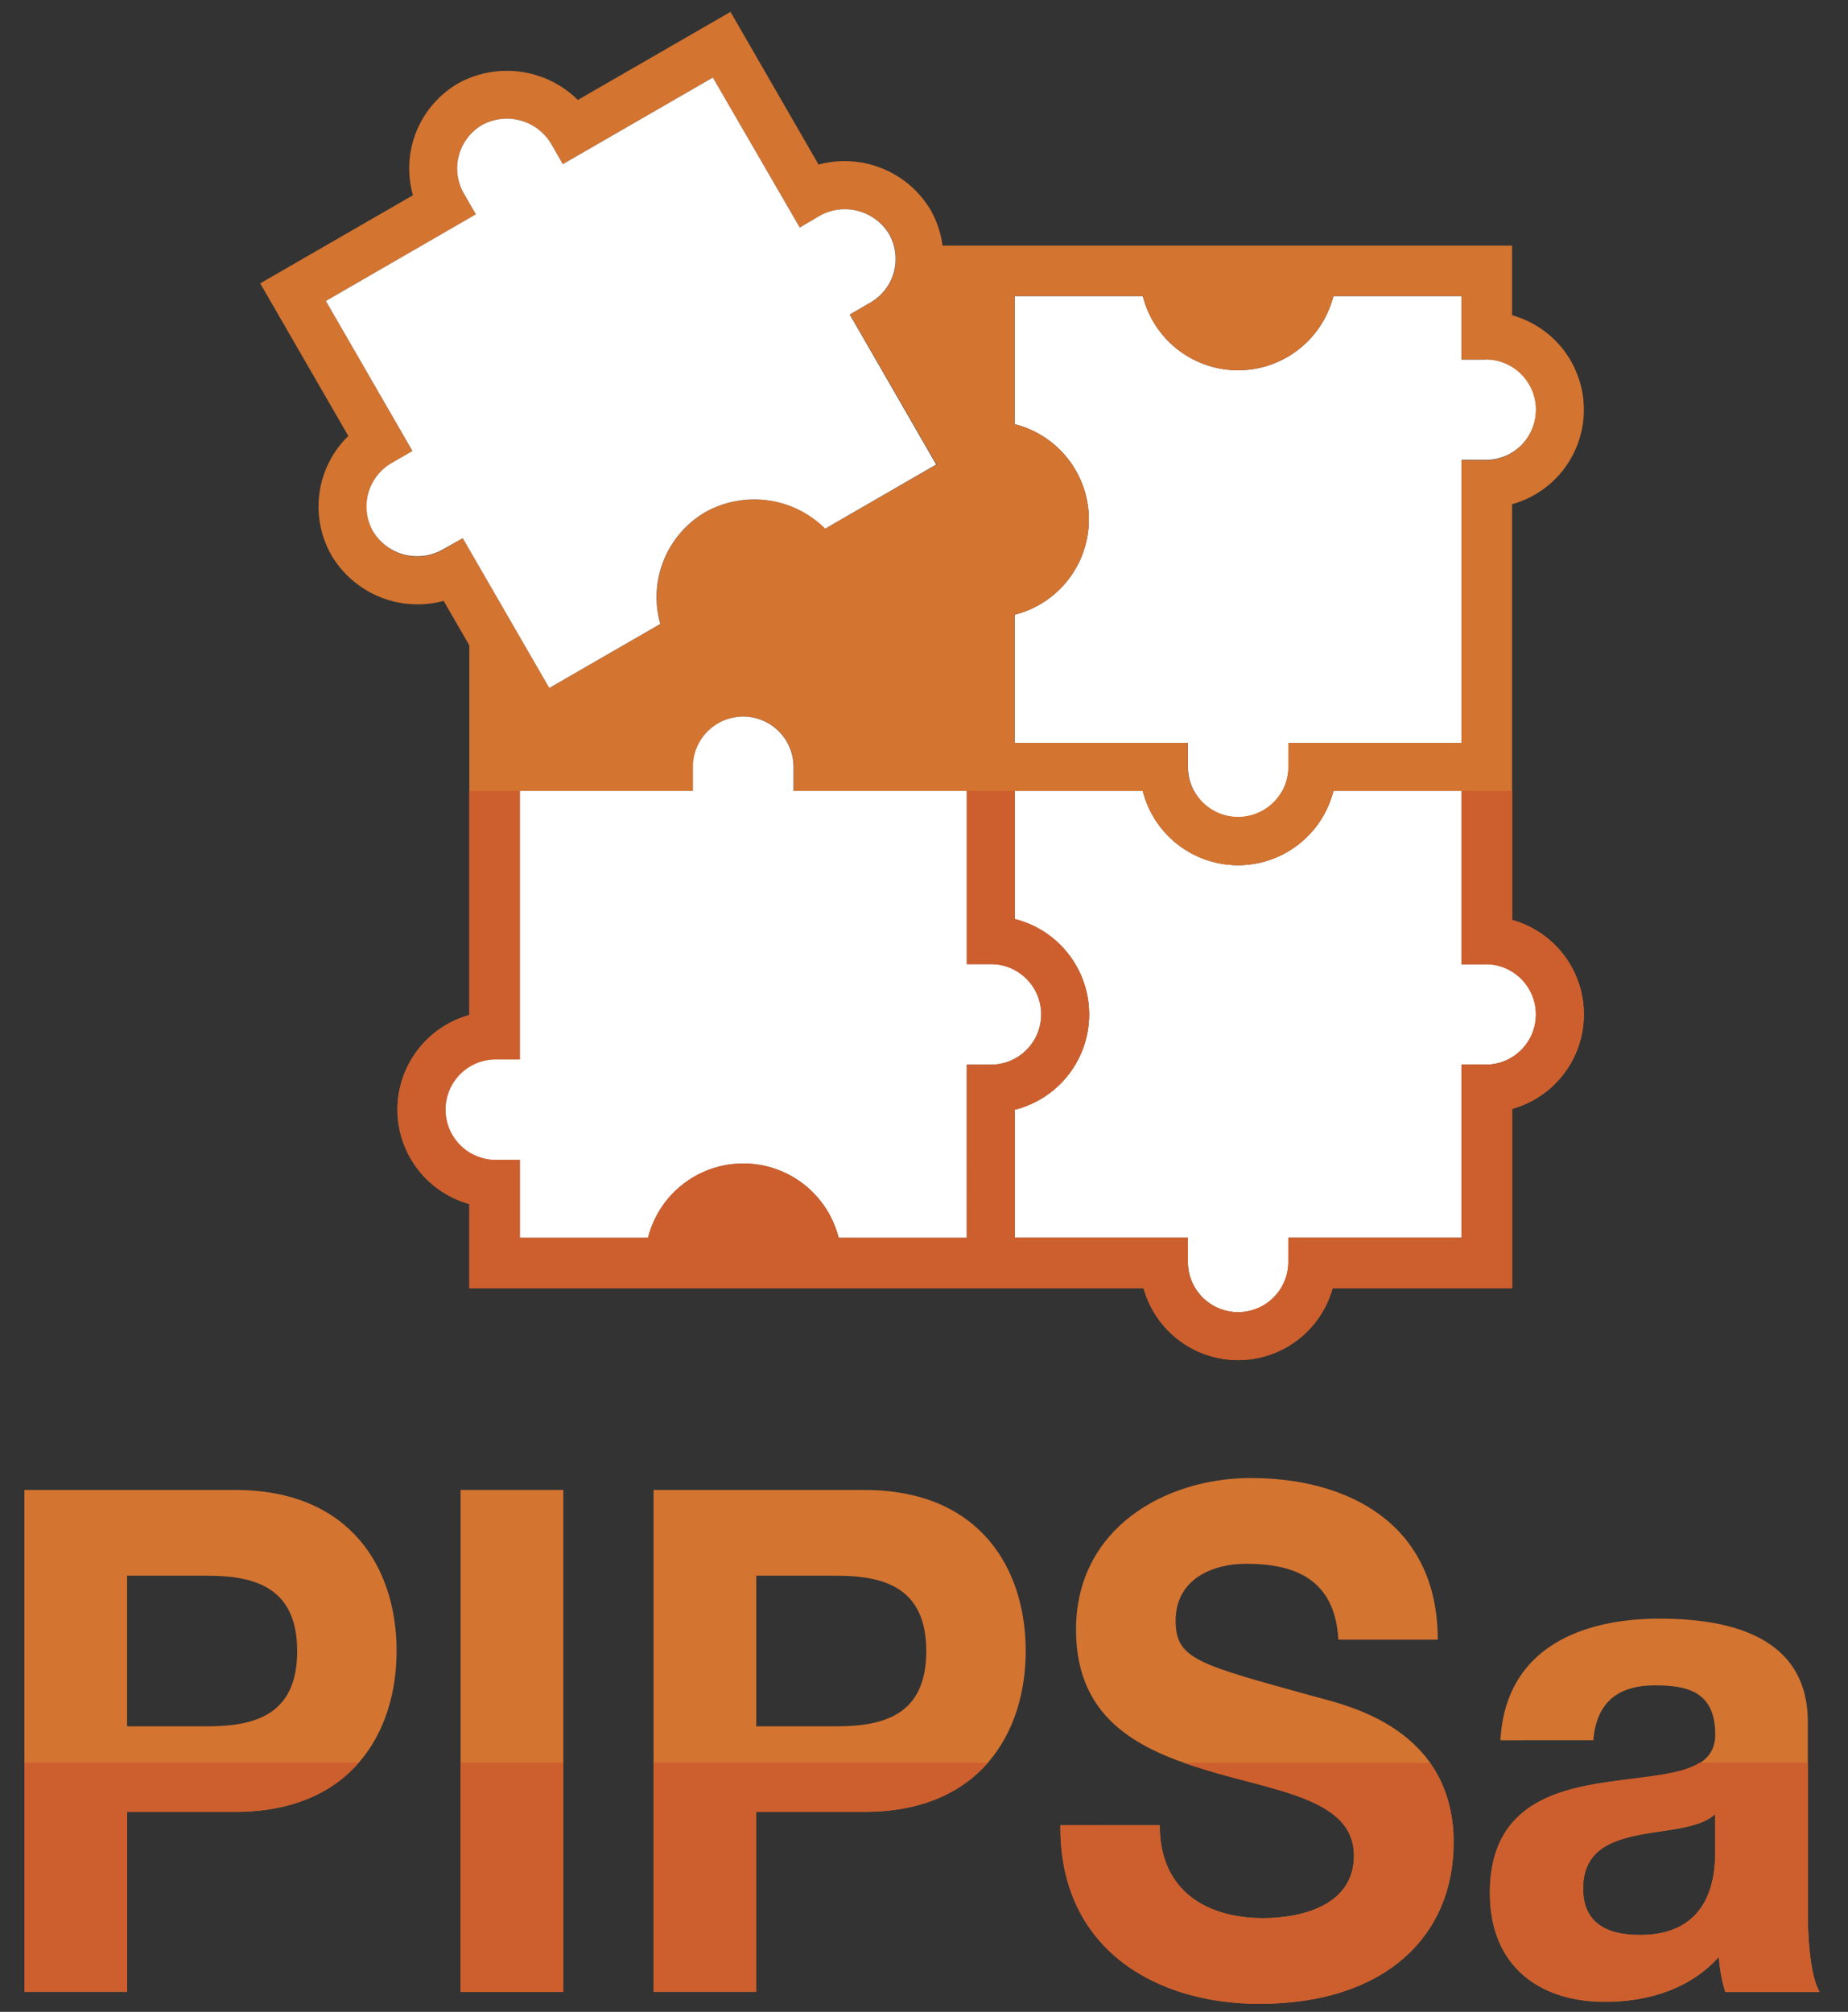
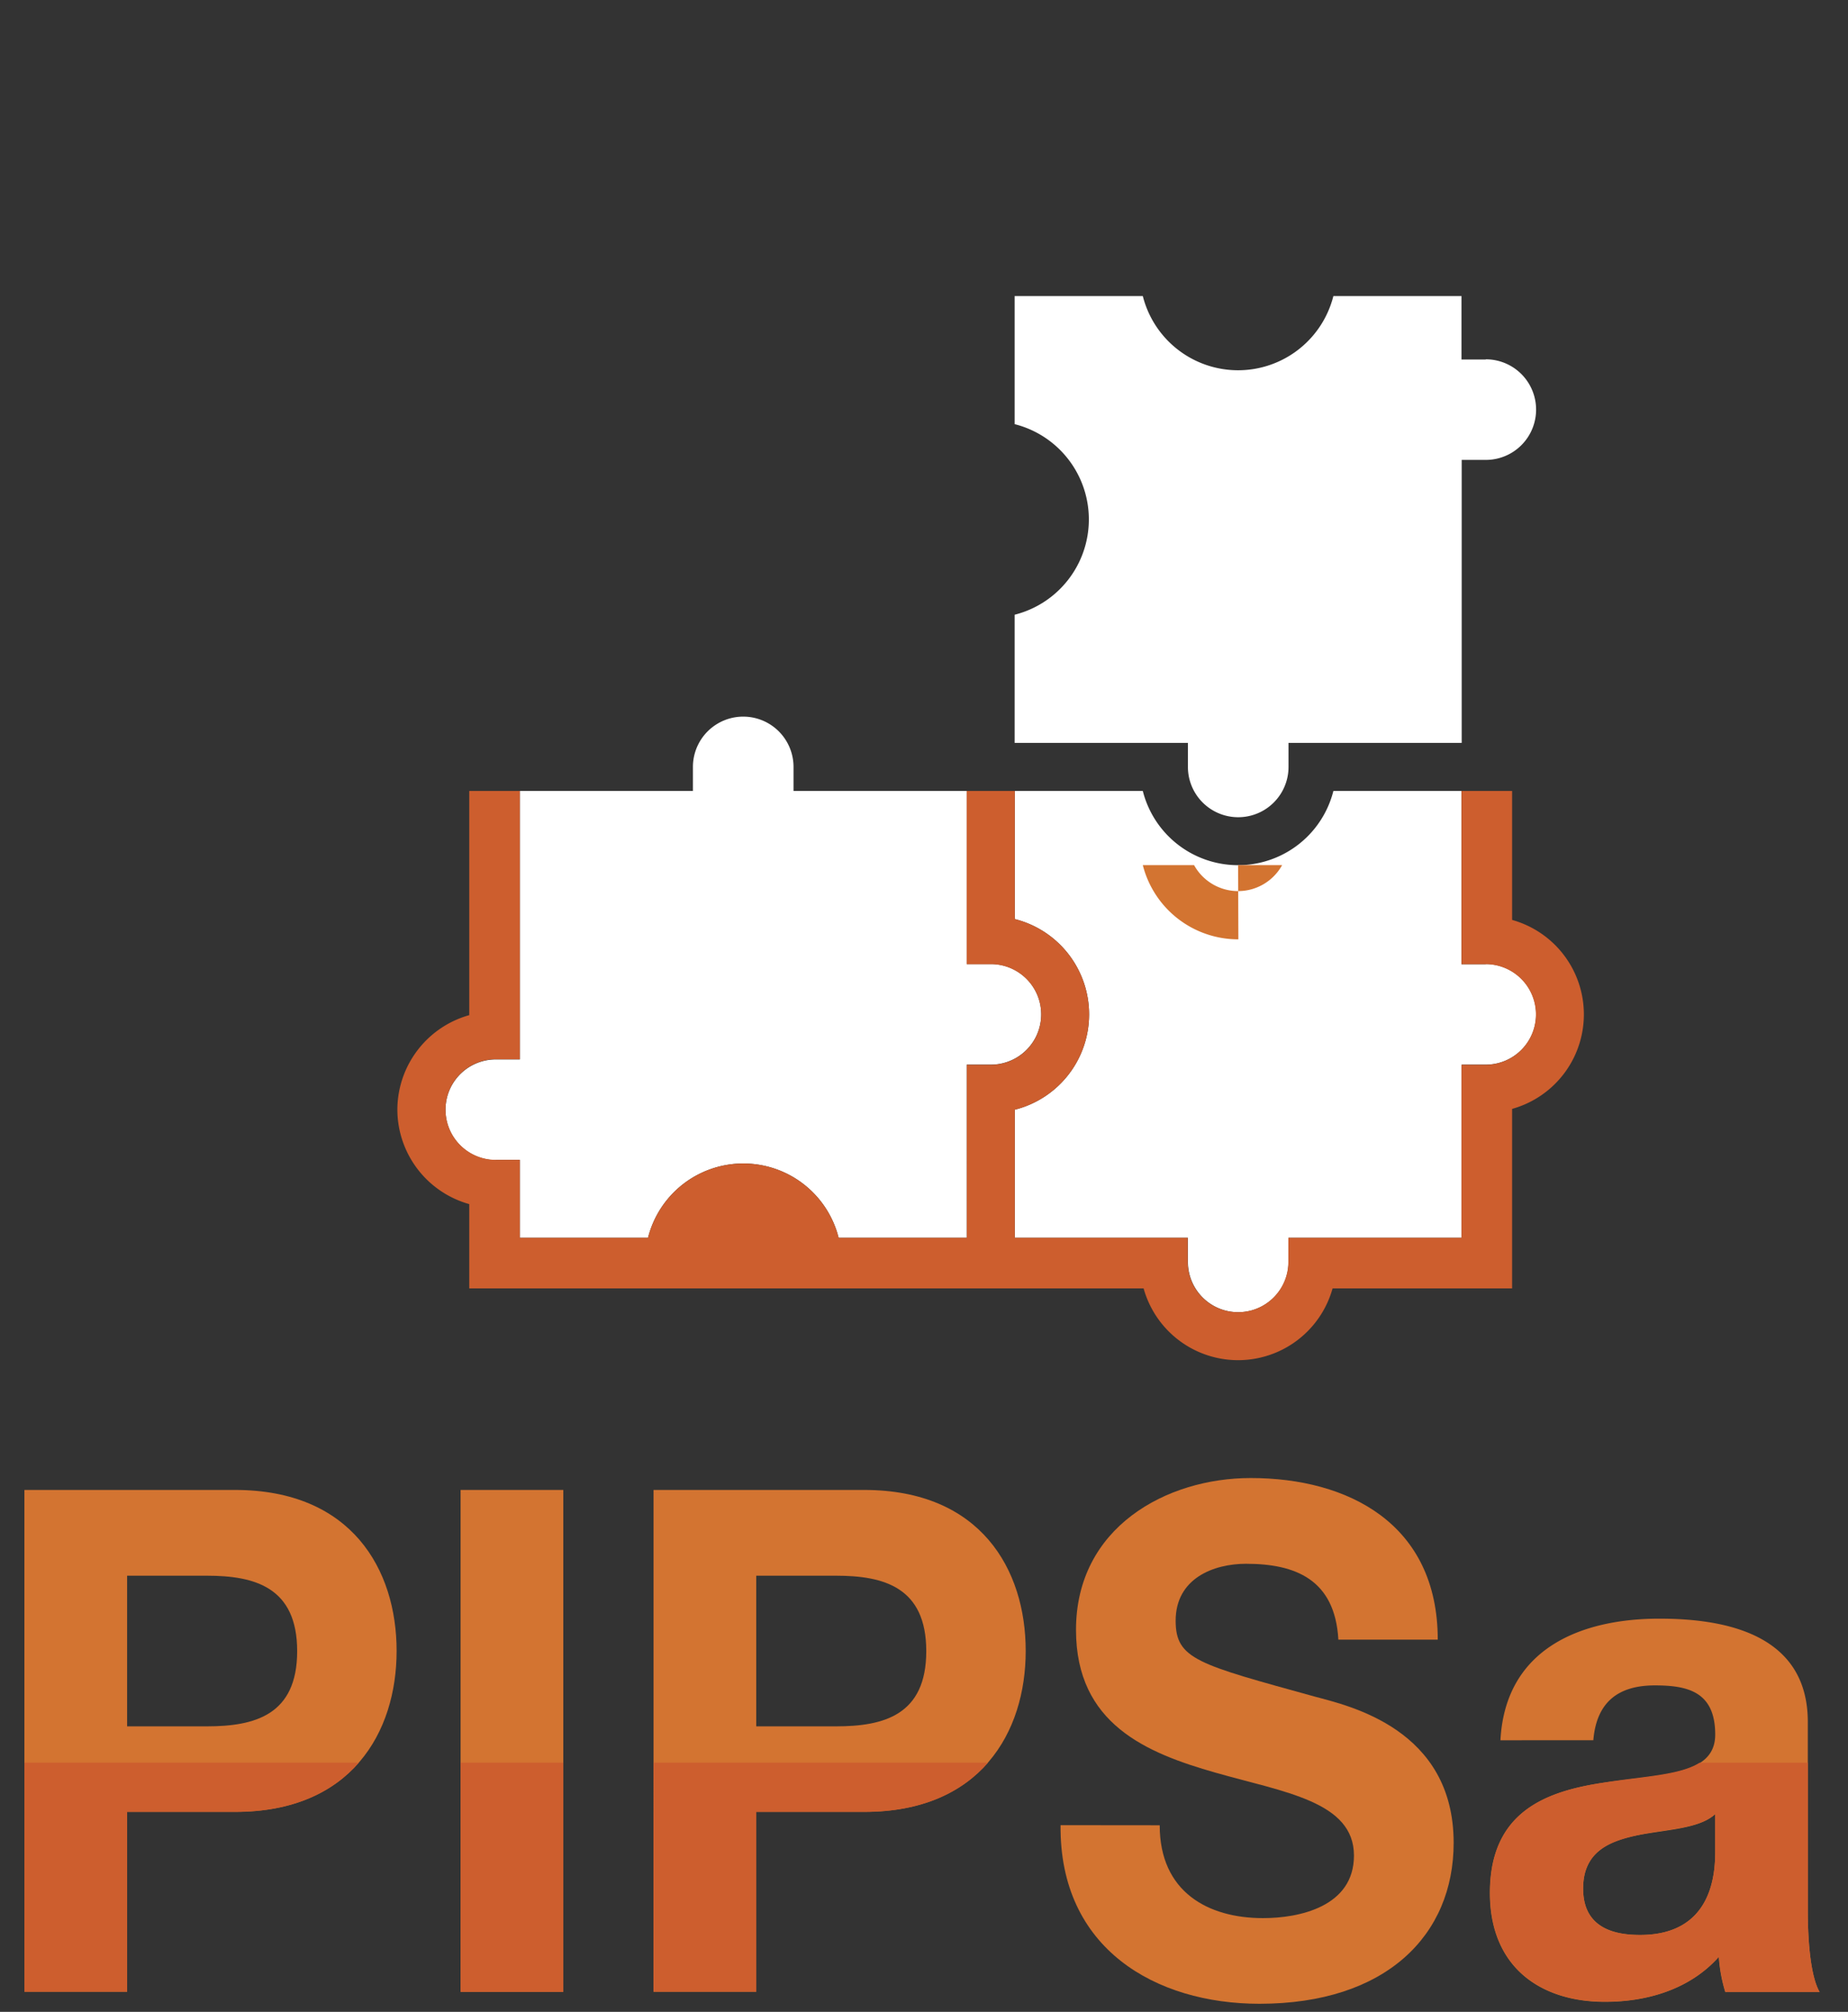
<svg xmlns="http://www.w3.org/2000/svg" id="Calque_1" data-name="Calque 1" viewBox="0 0 367.4 400">
  <rect x="0" y="0" width="367.4" height="400" fill="#333333" stroke="none" />
  <defs>
    <style>.cls-1{fill:#fff;}.cls-2{fill:#d37431;}.cls-3{fill:#cd5e2e;}</style>
  </defs>
  <path class="cls-1" d="M295.35,71.48h-4.79V58.86H265.09a19.54,19.54,0,0,1-37.89,0H201.72V84.33a19.54,19.54,0,0,1,0,37.89V147.7h34.45v4.78a10,10,0,1,0,20,0V147.7h34.43V91.44h4.79a10,10,0,0,0,0-20" />
  <path class="cls-1" d="M295.35,191.7h-4.79V157.26H265.09a19.54,19.54,0,0,1-37.89,0H201.75v25.47a19.54,19.54,0,0,1,0,37.9V246.1h34.42v4.79a10,10,0,1,0,20,0V246.1h34.43V211.67h4.79a10,10,0,0,0,0-20" />
-   <path class="cls-2" d="M300.62,182.9V100.25a19.5,19.5,0,0,0,0-37.57V48.83H187.38A19.42,19.42,0,0,0,185,41.72a19.89,19.89,0,0,0-22.26-9L145.23,2.36,114.88,19.87a20.06,20.06,0,0,0-23.78-3.3,19.54,19.54,0,0,0-9,22.25L51.73,56.34,69.25,86.68a19.56,19.56,0,0,0-3.31,23.79,19.9,19.9,0,0,0,22.26,9l5.1,8.83v73.5a19.5,19.5,0,0,0,0,37.57v16.76H227.36a19.5,19.5,0,0,0,37.57,0h35.69V220.47a19.5,19.5,0,0,0,0-37.57m-5.27,28.77h-4.79V246.1H256.13v4.79a10,10,0,1,1-20,0V246.1H201.75V220.63a19.54,19.54,0,0,0,0-37.9V157.26H227.2a19.54,19.54,0,0,0,37.89,0h25.47V191.7h4.79a10,10,0,0,1,0,20m-206.76,9a10,10,0,0,1,10-10h4.78V157.26H137.8v-4.78a10,10,0,1,1,20,0v4.78h34.43V191.7H197a10,10,0,0,1,0,20h-4.79V246.1H166.72a19.54,19.54,0,0,0-37.89,0H103.35V230.6H98.57a10,10,0,0,1-10-10M74.22,105.7a10,10,0,0,1,3.66-13.64L82,89.66,64.79,59.84,94.62,42.61l-2.4-4.14a10,10,0,0,1,3.66-13.63,10.25,10.25,0,0,1,13.63,3.65l2.39,4.15,29.82-17.22L159,45.24l4.14-2.39a10.26,10.26,0,0,1,13.64,3.65,10,10,0,0,1-3.67,13.64l-4.13,2.39,17.22,29.83L164.09,105.1a20,20,0,0,0-23.79-3.31,19.59,19.59,0,0,0-9,22.26l-22.06,12.73L92,107l-4.13,2.4a10.27,10.27,0,0,1-13.64-3.65m231.1-24.24a10,10,0,0,1-10,10h-4.79V147.7H256.13v4.78a10,10,0,1,1-20,0V147.7H201.72V122.22a19.54,19.54,0,0,0,0-37.89V58.86H227.2a19.54,19.54,0,0,0,37.89,0h25.47V71.48h4.79a10,10,0,0,1,10,10" />
  <path class="cls-1" d="M98.57,230.6h4.78v15.5h25.48a19.54,19.54,0,0,1,37.9,0h25.46V211.67H197a10,10,0,0,0,0-20h-4.79V157.26H157.76v-4.78a10,10,0,1,0-20,0v4.78H103.35v53.38H98.57a10,10,0,1,0,0,20" />
-   <path class="cls-1" d="M109.21,136.78l22.06-12.73a19.59,19.59,0,0,1,9-22.26,20,20,0,0,1,23.79,3.31l22.06-12.74L168.93,62.53l4.13-2.39a10,10,0,0,0,3.67-13.64,10.27,10.27,0,0,0-13.65-3.65L159,45.24,141.72,15.42,111.9,32.64l-2.39-4.15a10.25,10.25,0,0,0-13.63-3.65,10,10,0,0,0-3.66,13.63l2.39,4.14L64.79,59.84,82,89.66l-4.14,2.4a10,10,0,0,0-3.66,13.64,10.27,10.27,0,0,0,13.64,3.65L92,107Z" />
-   <path class="cls-2" d="M246.15,172a19.57,19.57,0,0,0,18.94-14.76H254.9a10,10,0,0,1-17.51,0H227.2a19.57,19.57,0,0,0,19,14.76" />
+   <path class="cls-2" d="M246.15,172H254.9a10,10,0,0,1-17.51,0H227.2a19.57,19.57,0,0,0,19,14.76" />
  <path class="cls-3" d="M79,220.62A19.56,19.56,0,0,0,93.29,239.4v16.76H227.36a19.5,19.5,0,0,0,37.57,0h35.69V220.47a19.5,19.5,0,0,0,0-37.57V157.26H290.56V191.7h4.79a10,10,0,0,1,0,20h-4.79V246.1H256.13v4.79a10,10,0,1,1-20,0V246.1H201.75V220.63a19.54,19.54,0,0,0,0-37.9V157.26h-9.56V191.7H197a10,10,0,0,1,0,20h-4.79V246.1H166.73a19.54,19.54,0,0,0-37.9,0H103.35V230.6H98.57a10,10,0,1,1,0-20h4.78V157.26H93.29v44.57A19.57,19.57,0,0,0,79,220.62" />
  <path class="cls-2" d="M4.85,296.23H46.73c23.15,0,32.12,15.8,32.12,32s-9,32-32.12,32H25.27V396H4.85Zm20.42,47H41.13c9.5,0,17.95-2.23,17.95-14.95s-8.45-15-17.95-15H25.27Z" />
  <rect class="cls-2" x="91.57" y="296.23" width="20.42" height="99.79" />
  <path class="cls-2" d="M129.93,296.23H171.8c23.15,0,32.12,15.8,32.12,32s-9,32-32.12,32H150.35V396H129.93Zm20.42,47h15.86c9.49,0,17.94-2.23,17.94-14.95s-8.45-15-17.94-15H150.35Z" />
  <path class="cls-2" d="M230.56,362.9c0,13.28,9.63,18.46,20.55,18.46,7.15,0,18.07-2.25,18.07-12.44,0-10.76-13.9-12.59-27.56-16.49s-27.7-9.65-27.7-28.38c0-20.41,18-30.19,34.73-30.19,19.37,0,37.19,9.08,37.19,32.14H266.08c-.67-12-8.59-15.09-18.35-15.09-6.5,0-14,2.93-14,11.32,0,7.69,4.43,8.66,27.7,15.1,6.77,1.82,27.57,6.43,27.57,29.06,0,18.32-13.38,32-38.61,32-20.56,0-39.79-10.89-39.54-35.51Z" />
  <path class="cls-2" d="M298.3,346c1-18.59,16.51-24.18,31.6-24.18,13.4,0,29.51,3.22,29.51,20.55V380c0,6.57.65,13.14,2.35,16.07H343a31.37,31.37,0,0,1-1.29-7c-5.86,6.57-14.44,8.94-22.64,8.94-12.74,0-22.87-6.85-22.87-21.66,0-16.35,11.44-20.27,22.87-21.95S341,353,341,344.87c0-8.53-5.46-9.78-12-9.78-7,0-11.58,3.07-12.23,10.9ZM341,360.67c-3.12,2.93-9.61,3.07-15.34,4.19s-10.92,3.36-10.92,10.62,5.33,9.23,11.31,9.23c14.44,0,14.95-12.3,14.95-16.63Z" />
  <path class="cls-3" d="M25.27,396V360.25H46.73c11.47,0,19.47-3.89,24.61-9.79H4.85V396Z" />
  <rect class="cls-3" x="91.57" y="350.46" width="20.42" height="45.56" />
  <path class="cls-3" d="M150.35,396V360.25H171.8c11.48,0,19.48-3.89,24.63-9.79h-66.5V396Z" />
-   <path class="cls-3" d="M269.18,368.92c0,10.19-10.91,12.44-18.07,12.44-10.92,0-20.54-5.18-20.54-18.46H210.81c-.27,24.62,19,35.51,39.53,35.51,25.23,0,38.62-13.7,38.62-32a26.68,26.68,0,0,0-4.7-15.93H235.35c2.06.72,4.17,1.37,6.27,2,13.66,3.91,27.56,5.74,27.56,16.5" />
  <path class="cls-3" d="M296.23,376.32c0,14.81,10.13,21.66,22.87,21.66,8.2,0,16.78-2.37,22.64-8.94a31.37,31.37,0,0,0,1.29,7h18.73c-1.7-2.93-2.35-9.5-2.35-16.07v-29.5H337.89c-3.94,2.48-11.18,2.69-18.79,3.91-11.43,1.68-22.87,5.6-22.87,21.95M341,360.67v7.41c0,4.33-.51,16.63-14.95,16.63-6,0-11.31-1.82-11.31-9.23s5.2-9.36,10.92-10.62,12.22-1.26,15.34-4.19" />
</svg>